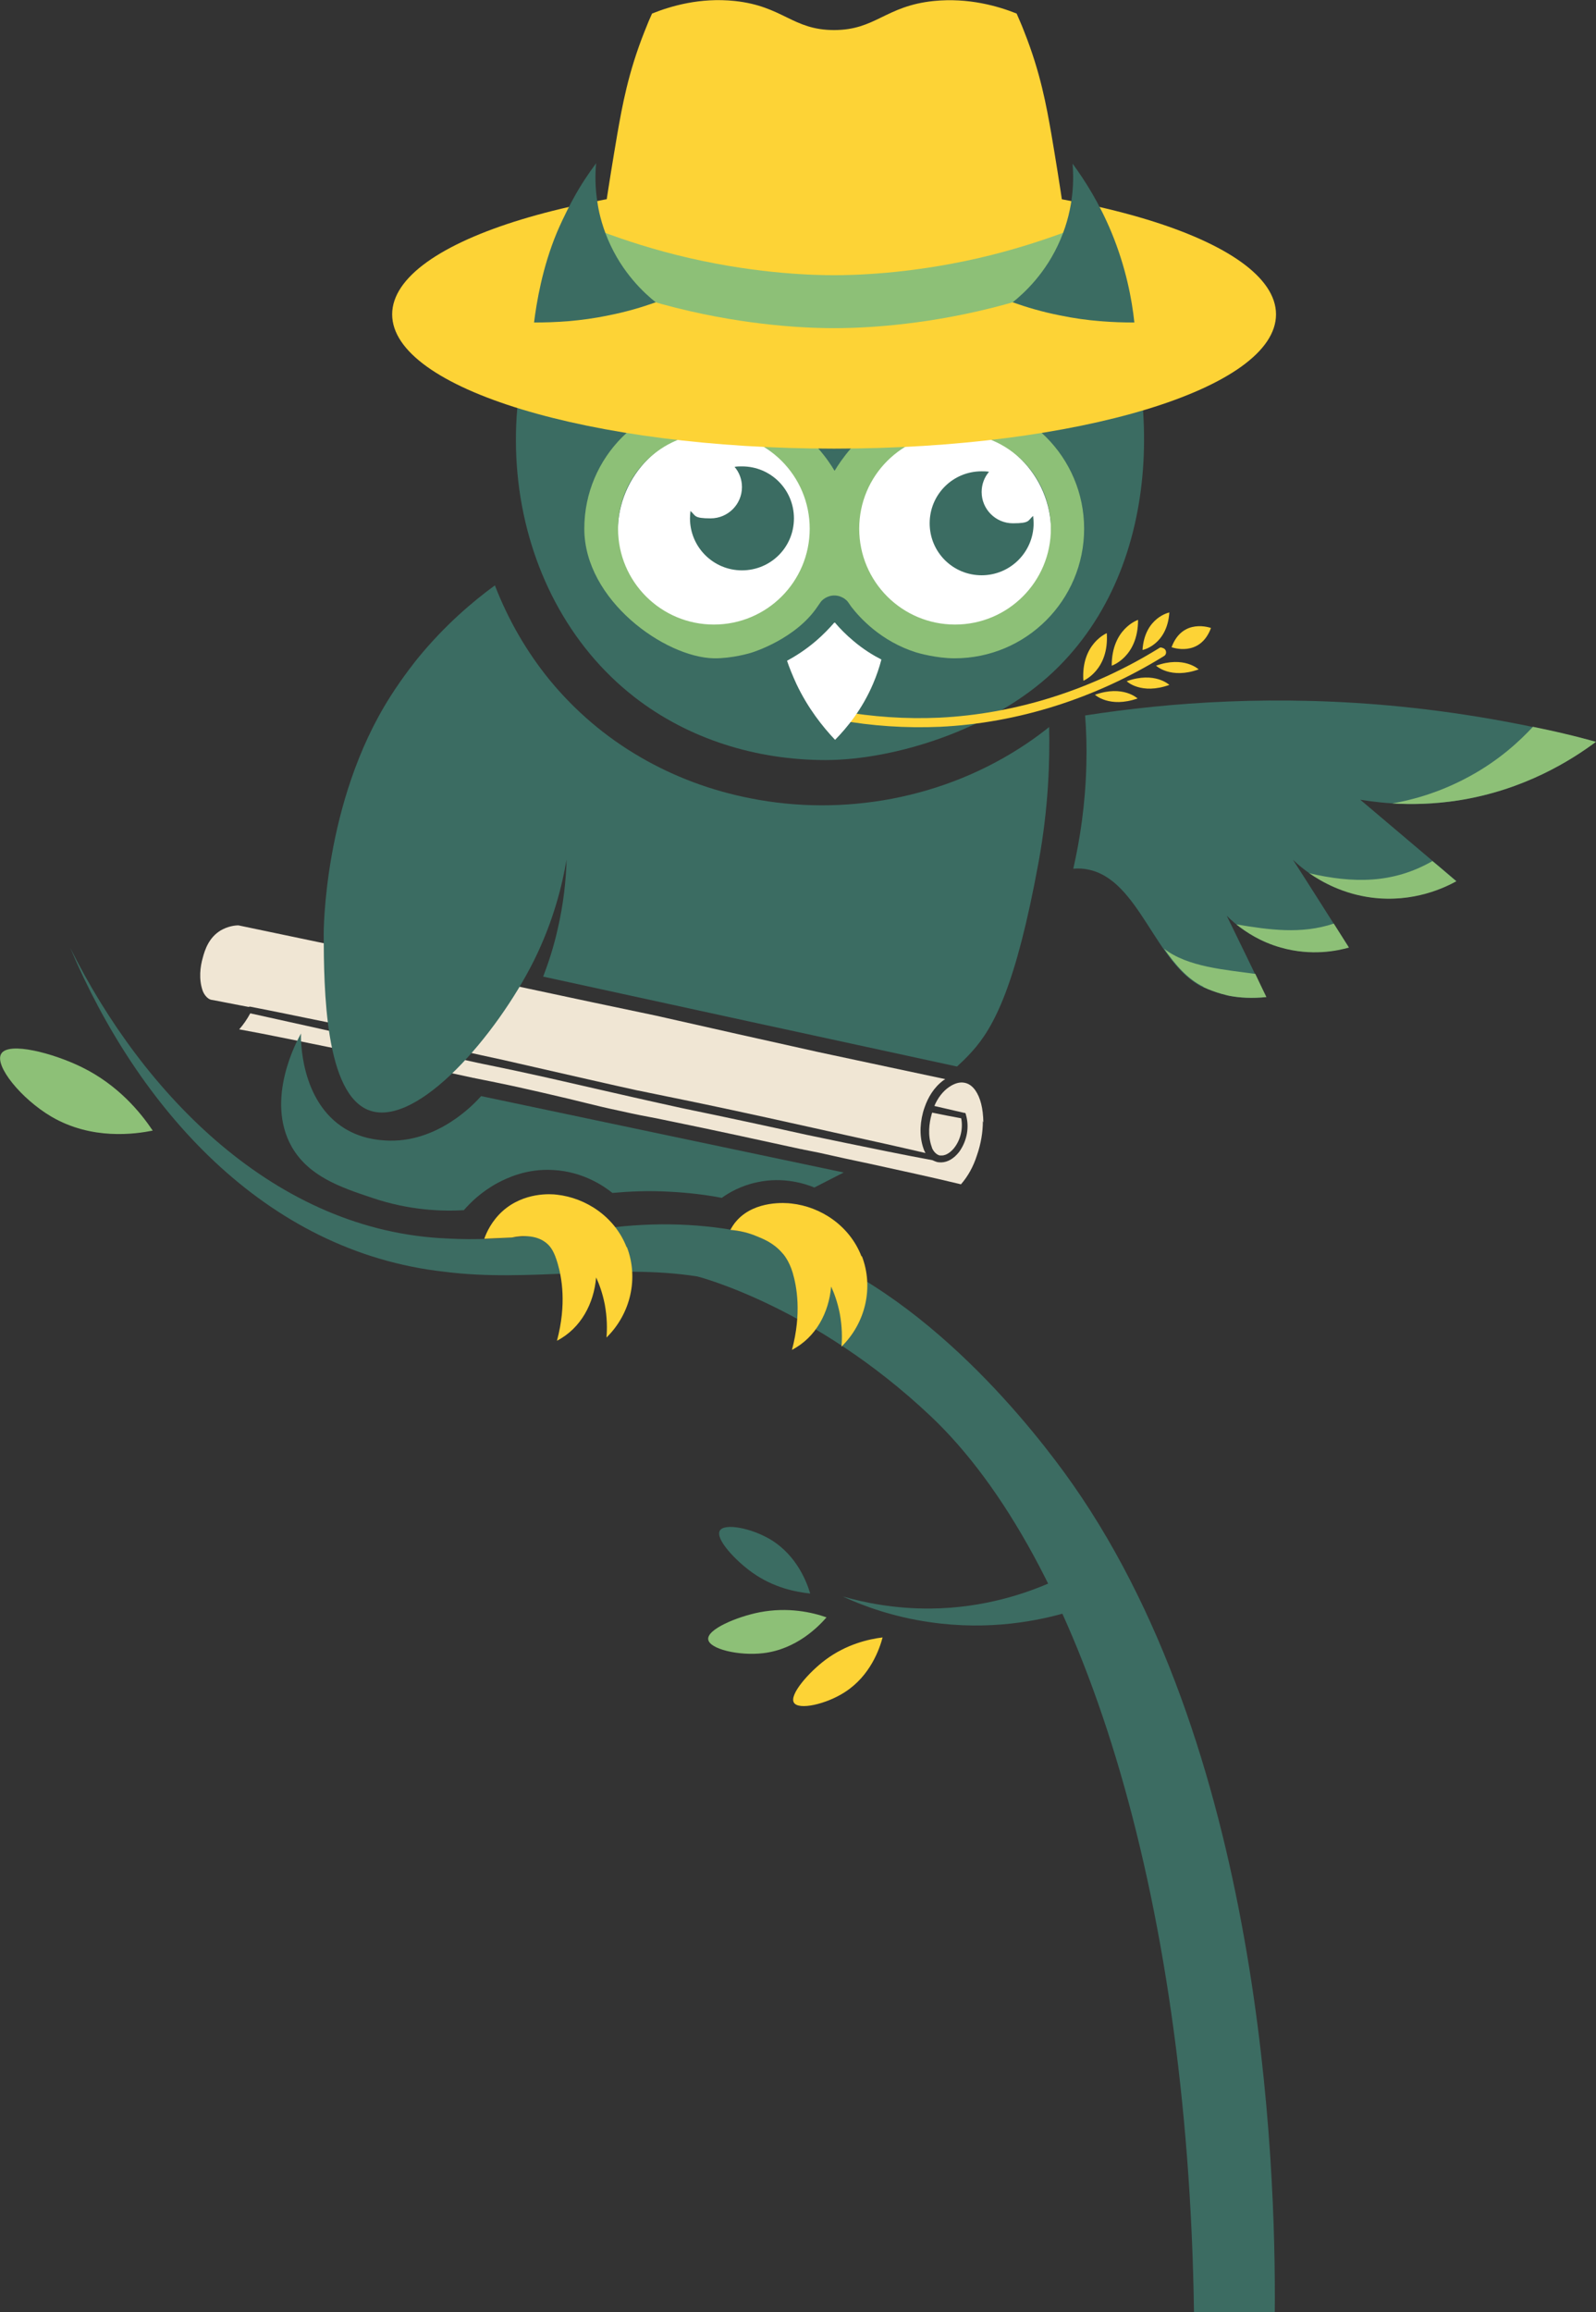
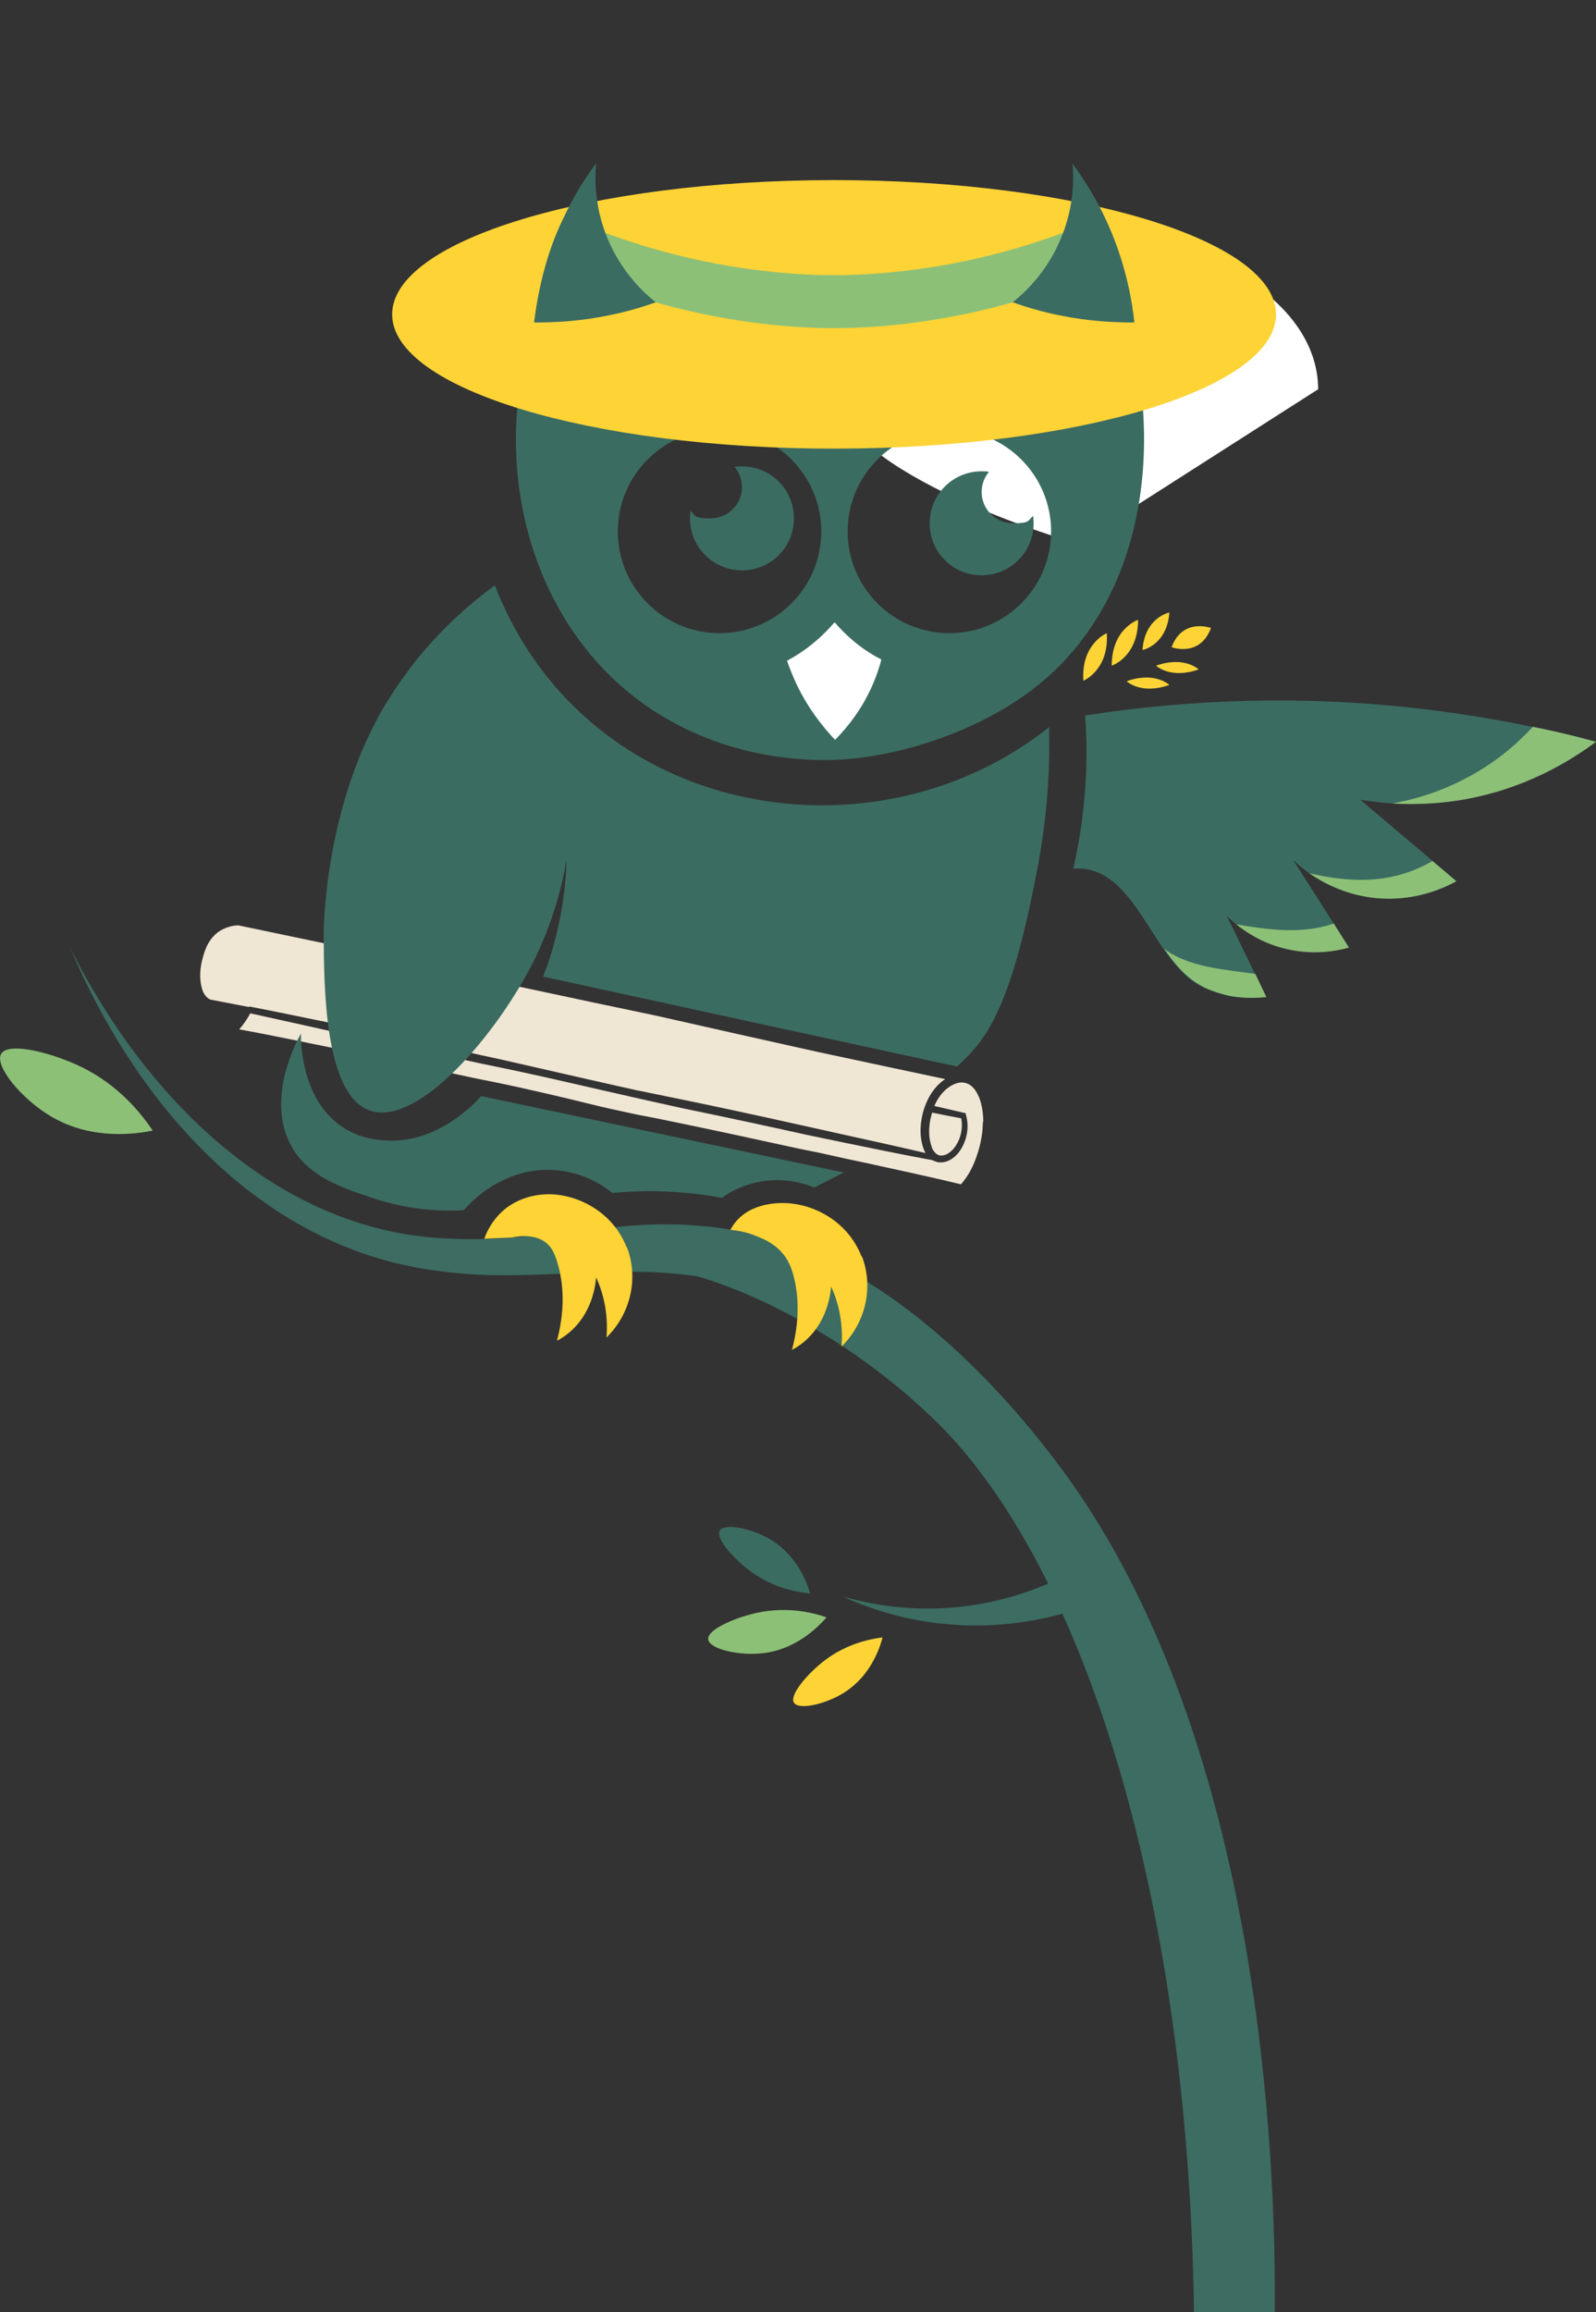
<svg xmlns="http://www.w3.org/2000/svg" viewBox="0 0 647.9 938.5">
  <rect x="0" y="0" width="647.9" height="938.5" fill="#333333" stroke="none" />
  <defs>
    <style>      .cls-1 {        fill: #8dc077;      }      .cls-2 {        fill: #3b6c62;      }      .cls-3 {        fill: #fff;      }      .cls-4 {        fill: #fdd336;      }      .cls-5 {        fill: #3c6c62;      }      .cls-6 {        fill: #f0e6d4;      }    </style>
  </defs>
  <g>
    <g id="Calque_1">
      <path class="cls-5" d="M517.5,938.5h-32.8c-2.4-172.2-46.5-306.6-106.9-363.7-47.3-44.7-94.7-56.7-94.7-56.7-33.7-5.3-68.4,2.5-102.6-1.9-73.4-8.1-124.7-67-152-131.5,29.6,59.5,83.4,115.2,153.2,118,22.7,1.3,44.9-2.6,67.8-4.6,20.6-2.3,40-1.1,58.1,3.2,59.2,13.8,106.7,72.1,124.4,96.3,80.4,110.1,86,280.5,85.5,340.8h0Z" />
-       <path class="cls-3" d="M437.2,220.6c0,34.6-43.8,62.6-97.9,62.6s-97.9-28-97.9-62.6,43.8-62.6,97.9-62.6,97.9,28,97.9,62.6" />
+       <path class="cls-3" d="M437.2,220.6s-97.9-28-97.9-62.6,43.8-62.6,97.9-62.6,97.9,28,97.9,62.6" />
      <path class="cls-2" d="M447.3,103c-9.6-2.8-18.3-8.6-25.9-15.6-14.5,34.3-48,57.1-84.2,57.1s-3,0-4.5-.1c-35-1.8-66.3-24.8-79.6-58.2-4.5,3.1-10.2,4.1-15.8,5-45.3,64.3-33.1,150.2,20.2,191.7,22.1,17.2,49.7,25.6,77.6,25.6s67.7-12.3,92.6-35.9c45.7-43.4,44.5-118.8,19.6-169.6M292.1,257c-22.8,0-41.3-18.5-41.3-41.3s18.5-41.3,41.3-41.3,41.3,18.5,41.3,41.3-18.5,41.3-41.3,41.3M385.4,257c-22.8,0-41.3-18.5-41.3-41.3s18.5-41.3,41.3-41.3,41.3,18.5,41.3,41.3-18.5,41.3-41.3,41.3" />
-       <path class="cls-1" d="M387.7,162c-14.3,0-26.7,7.2-29.9,9.3-10.4,6.7-16.2,15.2-19,19.8-2.8-4.7-8.7-13.1-19.1-19.8-3.6-2.3-15.8-9.3-29.9-9.3-29.1,0-52.6,23.6-52.6,52.6s32.7,52.2,52.6,52.6c7.3.1,14.8-2.1,15.6-2.4,0,0,17.6-5.4,26.4-18.5,0,0,.4-.6.9-1.3.3-.4.5-.7.5-.7.4-.6,2.4-2.6,5.5-2.6s5.1,2,5.5,2.6c0,0,.2.3.5.7.4.6.7,1,.9,1.3,3.4,4.4,12,14,26.3,18.5.6.2,8.2,2.4,15.6,2.4,29.1,0,52.6-23.6,52.6-52.6s-23.6-52.6-52.6-52.6M289.8,253.5c-21.5,0-38.9-17.4-38.9-38.9s17.4-38.9,38.9-38.9,38.9,17.4,38.9,38.9-17.4,38.9-38.9,38.9M387.7,253.5c-21.5,0-38.9-17.4-38.9-38.9s17.4-38.9,38.9-38.9,38.9,17.4,38.9,38.9-17.4,38.9-38.9,38.9" />
      <path class="cls-4" d="M518,127.6c0,30.1-80.3,54.5-179.4,54.5s-179.4-24.4-179.4-54.5,80.3-54.5,179.4-54.5,179.4,24.4,179.4,54.5" />
-       <path class="cls-4" d="M435.8,114.4c-2.5-18.9-5.4-39-9-60-2-11.4-4.4-24.9-11-41.5-1.2-3.2-2.4-5.7-3.1-7.4-7.5-3-19.5-6.5-33.6-5.1-19.7,2-23.6,11.8-40.5,11.8s-20.7-9.7-40.3-11.8c-14.1-1.5-26.1,2.1-33.6,5.1-.8,1.7-1.9,4.3-3.1,7.4-6.6,16.6-9,30.1-11,41.5-3.6,21-6.6,41-9,60,9.7,3.8,22.8,8.3,38.6,11.9,28.9,6.6,51.6,6.9,58.5,6.9s29.7-.3,58.5-6.9c15.8-3.6,28.9-8.1,38.6-11.9" />
      <path class="cls-1" d="M397.1,104.8c-28.9,6.6-51.6,6.9-58.5,6.9s-29.7-.3-58.5-6.9c-14.4-3.3-26.5-7.3-35.8-10.8-1,6.9-1.9,13.7-2.8,20.4,9.7,3.8,22.8,8.3,38.6,11.9,28.9,6.6,51.6,6.9,58.5,6.9s29.7-.3,58.5-6.9c15.8-3.6,28.9-8.1,38.6-11.9-.9-6.7-1.8-13.5-2.8-20.4-9.4,3.5-21.5,7.5-35.8,10.8" />
      <g>
        <path class="cls-4" d="M475.6,262.7c4.5-12.1,16-7.8,16-7.8-4.5,12.1-16,7.8-16,7.8" />
        <path class="cls-4" d="M469.3,270.2c11.4-4.1,17.3,1.5,17.3,1.5-11.4,4.1-17.3-1.5-17.3-1.5" />
        <path class="cls-4" d="M463.8,263.8c.9-13.2,10.9-15.2,10.9-15.2-.9,13.2-10.9,15.3-10.9,15.2" />
        <path class="cls-4" d="M474.7,278c-11.4,4.1-17.3-1.4-17.3-1.5,11.4-4.1,17.3,1.5,17.3,1.5" />
        <path class="cls-4" d="M451.3,270.2c0-15.1,10.7-18.6,10.7-18.6,0,15.1-10.7,18.6-10.7,18.6" />
-         <path class="cls-4" d="M444.5,282c11.4-4.1,17.3,1.5,17.3,1.5-11.4,4-17.3-1.5-17.3-1.5" />
        <path class="cls-4" d="M439.8,276.3c-1-15,9.5-19.3,9.5-19.3,1,15-9.5,19.3-9.5,19.3" />
-         <path class="cls-4" d="M471.5,262.8c-.3,0-.7,0-1,.3-27.5,17-58.4,26.7-89.2,28.2-13.5.6-27.1-.3-40.5-2.7-1-.2-1.9.5-2.1,1.5s.5,1.9,1.5,2.1c13.7,2.5,27.6,3.4,41.4,2.8,31.4-1.5,62.9-11.4,90.9-28.7.9-.5,1.1-1.6.6-2.5-.3-.5-.9-.8-1.5-.9" />
      </g>
      <path class="cls-3" d="M339.1,252.8h0c-.1-.1-.4-.1-.5,0h0c-2,2.3-4.4,4.8-7.3,7.3-4.2,3.6-8.3,6.2-11.8,8.1,1,3,2.3,6.1,3.8,9.4,4.7,9.9,10.6,17.3,15.7,22.7,4.9-5,11-12.4,15.4-22.7,1.5-3.5,2.6-6.8,3.4-9.9-3.3-1.7-7.3-4.1-11.4-7.6-3-2.5-5.4-5-7.3-7.2" />
      <path class="cls-2" d="M241.9,66.4c-2.9,3.9-6.1,8.6-9.2,14.3-.5.9-3.7,6.8-6.6,13.6-6,14.4-8.3,28.6-9.3,36.6,8.5,0,18.8-.5,30.3-2.9,7.1-1.4,13.5-3.3,19.1-5.3-4.5-3.6-13.6-11.8-19.4-25.5-2.8-6.6-3.9-12.4-4.2-14.6-1.1-6.6-1-12.2-.6-16.4" />
      <path class="cls-2" d="M435.4,66.4c5,6.8,10.9,16.1,15.8,27.9,5.9,14.3,8.3,27.2,9.3,36.6-8.5,0-18.8-.5-30.3-2.9-7.1-1.4-13.5-3.3-19.1-5.3,4.5-3.6,13.6-11.8,19.4-25.5,5.7-13.3,5.4-25.2,4.9-31" />
      <path class="cls-1" d="M62,458.9c-7,1.4-24.7,4-41.2-5.7-12.2-7.2-23.2-20.7-20.3-25.5,3-5,21-.3,32.8,5.5,14.8,7.3,23.8,18.4,28.7,25.7Z" />
      <path class="cls-4" d="M349.7,509.9c-4.8-12.4-16.5-20.1-28.4-21.4-2.3-.3-14.6-1.3-22,6.7-1.4,1.5-2.2,2.9-2.8,4,4.4.4,7.8,1.4,10,2.3,3,1.2,7.3,2.8,10.9,6.9.6.6,2.9,3.2,4.4,8.2,1.6,5.5,3.7,16.3-.3,31.3,9.8-5.1,15-15.2,15.9-25.7,1.3,2.8,2.6,6.4,3.5,10.9,1,5.4,1,10.1.7,13.5,9.9-9.7,13.1-24.2,8.3-36.7h-.2Z" />
      <path class="cls-4" d="M254.4,506.3c-4.8-12.4-16.5-20.1-28.4-21.4-2.3-.3-13.3-1.1-22,6.7-4.4,4-6.5,8.6-7.4,11.2,3.7-.2,7.4-.3,11.1-.5,5-1,10.5-.9,14.3,2.4,1.6,1.4,3,3.3,4.4,8.2,1.6,5.5,3.7,16.3-.3,31.3,9.8-5.1,15-15.2,15.9-25.7,1.3,2.8,2.6,6.4,3.5,10.9,1,5.4,1,10.1.7,13.5,9.9-9.7,13.1-24.2,8.3-36.7h-.1Z" />
      <path class="cls-5" d="M433.7,654.3c-11.8,3.5-32,7.7-56.4,4.1-14.6-2.1-26.5-6.4-35.2-10.4,8.8,2.5,21,5,35.6,4.9,22.1-.2,39.5-6.4,49.8-11,2.1,4.2,4.2,8.3,6.2,12.5h0Z" />
      <g>
        <path class="cls-6" d="M378.3,465.8c.6,1.6,1.9,2.9,3.2,3.2h.8c2.2,0,4.1-1.9,5-3,2.7-3.4,3.7-8,2.9-12.1-3.9-.7-7.9-1.5-11.8-2.3,0,.2-.2.5-.2.7-1,3.5-1.7,8.6.1,13.4h0Z" />
        <path class="cls-6" d="M399.2,455.6c-.1-5.8-1.2-10.1-3.3-13.1-1.3-1.8-2.9-2.9-4.9-3.1-1.8-.2-3.8.5-5.7,1.8-2.5,1.7-4.6,4.4-6,7.7,4,.9,8.1,1.9,12.1,2.8h.3s.1,0,.2.1v.2c.1,0,.1.1.2.2h0v.2h0c1.5,5,.5,10.6-2.7,15.1-2.1,2.7-4.6,4.2-7.2,4.3-.5,0-1,0-1.6-.1-.8-.2-1.4-.5-2.1-.8-12-2.2-24-4.7-35.7-7.1-5.1-1.1-10.3-2.1-15.4-3.2h0c-16.2-3.6-32.5-7.1-49-10.5-.5-.1-1.4-.3-1.9-.4h0c-8.2-1.8-14.9-3.3-19.3-4.3-21.7-4.9-30.7-7.1-47.4-10.7-6.6-1.4-12-2.5-15.4-3.2h0c-16.2-3.6-32.5-7.1-49-10.5-.5-.1-1.4-.3-1.9-.4h0c-6.4-1.4-12.9-2.9-19.3-4.3-7.5-1.7-15.1-3.3-22.6-5-1.3,2.4-2.8,4.6-4.5,6.5,12.1,2.2,24.4,4.8,36.3,7.2h0c2.1.4,4.2.9,6.3,1.3,17.6,3.6,35,7.4,52.4,11.2h0c.3,0,.7.1,1,.2h0c2.2.4,4.3.9,6.5,1.3,8,1.6,14.5,3.1,20.2,4.4,18,4.1,20.1,5,31.9,7.5,6.2,1.4,11.4,2.4,14.7,3h0c2.1.4,4.2.9,6.3,1.3,17.6,3.6,35,7.4,52.4,11.2h0c.3,0,.7.1,1,.2h0c2.2.4,4.3.9,6.5,1.3,6.7,1.5,13.4,3,20.2,4.4,12.3,2.7,24.9,5.4,37.3,8.4,2.8-3.2,5-7.1,6.5-11.8,1.6-4.6,2.4-9.3,2.4-13.9l.2.6Z" />
        <path class="cls-6" d="M101.2,408.6h.4c7.8,1.5,15.5,3.1,23.3,4.7,3.8.8,2.2.4,19.5,4,10.3,2.1,26.3,5.5,51,11h0c6.6,1.4,11.9,2.6,15.3,3.4,7.8,1.8,43.8,10,47.2,10.7.7.2,1.5.3,1.5.3,2.3.5,3.4.7,18,3.7,10.3,2.1,26.3,5.5,51,11h0c5.1,1.1,10.2,2.3,15.3,3.4,10.5,2.3,21.3,4.7,32,7.2-.2-.3-.3-.7-.5-1-1.8-4.5-2-9.8-.5-15.5.2-.7.4-1.4.7-2.2h0c1.3-3.7,3.6-7.9,7.7-10.9.2-.1.4-.2.6-.4-11-2.3-31.3-6.7-51.6-11-22-4.9-44-9.8-66-14.8-8.6-1.8-17.1-3.6-25.7-5.4-11.3-2.4-26.3-5.6-41.3-8.8-22-4.9-44-9.8-66-14.8-12.1-2.5-24.2-5.1-36.3-7.6-1.6,0-4.4.4-7.3,2.1-4.7,2.9-6.3,7.7-7.2,11.1-1,3.5-1.7,8.6,0,13.4.7,1.8,2.1,3.3,3.4,3.6h0l1.7.3c3.3.6,6.5,1.3,9.8,1.9l3.7.7h.2Z" />
      </g>
      <path class="cls-2" d="M195.3,444.9c-2.7,3.1-17.9,19.4-39,18-2.9-.2-9.4-.7-16.1-4.7-18.6-11.2-18.1-37.2-18-38.7-1.4,2.4-14.8,26.7-3.7,46.1,6.9,11.9,19.7,16.3,32.6,20.6,15.3,5.2,28.8,5.5,37.2,5,2.6-3,7.1-7.5,13.8-11.1,3.3-1.7,11.4-5.9,22.6-5.2,12.3.7,20.8,6.8,23.9,9.3,6.7-.6,14.5-1,23.1-.5,7.9.4,15.1,1.3,21.3,2.5,2.9-2.1,7.7-4.9,14.2-6.3,10.8-2.4,19.7.6,23.4,2.1,4-2,7.9-4.1,11.9-6.1-49.1-10.3-98.1-20.7-147.2-31h0Z" />
      <path class="cls-2" d="M394.6,426.8c9-9.9,17.9-27.1,27-76.8,4.1-22.4,4.6-41.4,4.3-54.9-3,2.4-6,4.6-9.1,6.7-16.5,11.1-34.9,18.6-54.7,22.4-19.1,3.6-38.5,3.6-57.6-.2-15.8-3.1-30.8-8.7-44.4-16.6-14.2-8.2-26.6-18.8-36.9-31.3-9.3-11.4-16.8-24.3-22.3-38.5-8.9,6.5-20.3,16.1-31.4,29.7,0,0-6,7.4-11.1,15.5-27.3,42.9-27,96.5-27,96.5.1,21.8.4,65.2,18.8,71.5,19.5,6.6,51.5-30.8,66.5-60.8,8.1-16.3,11.6-31.1,13.3-41.1-.2,8.1-1.2,17.9-3.7,28.6-1.6,7.1-3.7,13.4-5.8,18.9,56,12.2,112,24.4,168,36.5,1.5-1.4,3.7-3.4,6.1-6.1h0Z" />
      <path class="cls-4" d="M358.3,664.6c-1.2,4.5-4.9,15.5-15.3,22.2-7.7,5-18.8,7.4-20.7,4.3-2-3.2,6-12.3,12.8-17.4,8.6-6.4,17.6-8.4,23.3-9.1h0Z" />
      <path class="cls-2" d="M328.9,646.8c-1.3-4.4-5.3-15.3-15.9-21.8-7.9-4.8-19-6.9-20.8-3.7-1.9,3.3,6.3,12.1,13.2,17,8.7,6.2,17.8,7.9,23.5,8.5h0Z" />
      <path class="cls-1" d="M335.5,656.5c-3.3,3.8-12.2,12.9-25.6,14.5-10,1.2-22-1.7-22.4-5.6-.5-4.1,11.7-9.2,20.9-11,11.5-2.2,21.3,0,27.2,2.1h-.1Z" />
      <g>
        <path class="cls-2" d="M488.3,400.6c5.2,2.5,10.7,3.6,10.7,3.6,4.2.8,9.2,1.1,15,.5-5.3-11-10.6-22-16-33,3.3,3.3,10.5,9.6,21.8,12.8,12.6,3.6,23.2,1.3,27.7,0-7.5-11.8-15-23.7-22.6-35.5,3.4,3.3,14.4,12.9,31.7,15.2,17.4,2.3,30.4-4.3,34.6-6.6l-39-33c9.8,1.6,23.6,2.8,39.6.3,27-4.2,46.2-16.5,56-23.8-22.8-6-49.4-11.3-79.2-14.3-50.3-5-94-1.7-128.1,3.6.5,6.3.7,13,.5,20.2-.4,16-2.6,30.2-5.3,42,2.5-.2,4.4,0,5.8.3,21,3.9,27.4,38.4,46.8,47.8h0Z" />
        <path class="cls-1" d="M531.3,354.3c5.6,3.9,14.1,8.5,25.3,10,17.4,2.3,30.4-4.3,34.6-6.6-3.2-2.7-6.4-5.5-9.7-8.2-16,9.2-32.2,9.1-50.2,4.9h0Z" />
        <path class="cls-1" d="M488.4,400.6c5.2,2.5,10.7,3.6,10.7,3.6,4.2.8,9.2,1.1,15,.5-1.5-3.1-3-6.2-4.5-9.4-12.2-1.7-27.5-2.8-37-10.2,4.5,6.5,9.5,12.3,15.9,15.4h0Z" />
        <path class="cls-1" d="M541.4,374.9c-13.2,4.4-26.3,2.5-39.5.3,4,3.2,9.9,7.1,18,9.4,12.6,3.6,23.2,1.3,27.7,0-2.1-3.3-4.1-6.5-6.2-9.8h0Z" />
        <path class="cls-1" d="M591.9,324.9c27-4.2,46.2-16.5,56-23.8-4-1.1-8.1-2.2-12.4-3.2-4.5-1.1-8.9-2-13.2-2.9-5.3,5.7-13.7,13.6-25.9,20.2-12.3,6.7-23.6,9.6-31.2,10.9,7.8.5,16.8.3,26.7-1.2h0Z" />
      </g>
      <path class="cls-2" d="M398.5,191.3c1,0,2,0,3,.2-1.9,2.2-3,5.1-3,8.2,0,7,5.7,12.7,12.7,12.7s6-1.1,8.2-3c.1,1,.2,2,.2,3,0,11.6-9.4,21.1-21.1,21.1s-21.1-9.4-21.1-21.1,9.4-21.1,21.1-21.1" />
      <path class="cls-2" d="M301.2,189.3c-1,0-2,0-3,.2,1.9,2.2,3,5.1,3,8.2,0,7-5.7,12.7-12.7,12.7s-6-1.1-8.2-3c-.1,1-.2,2-.2,3,0,11.6,9.4,21.1,21.1,21.1s21.1-9.4,21.1-21.1-9.4-21.1-21.1-21.1" />
    </g>
  </g>
</svg>